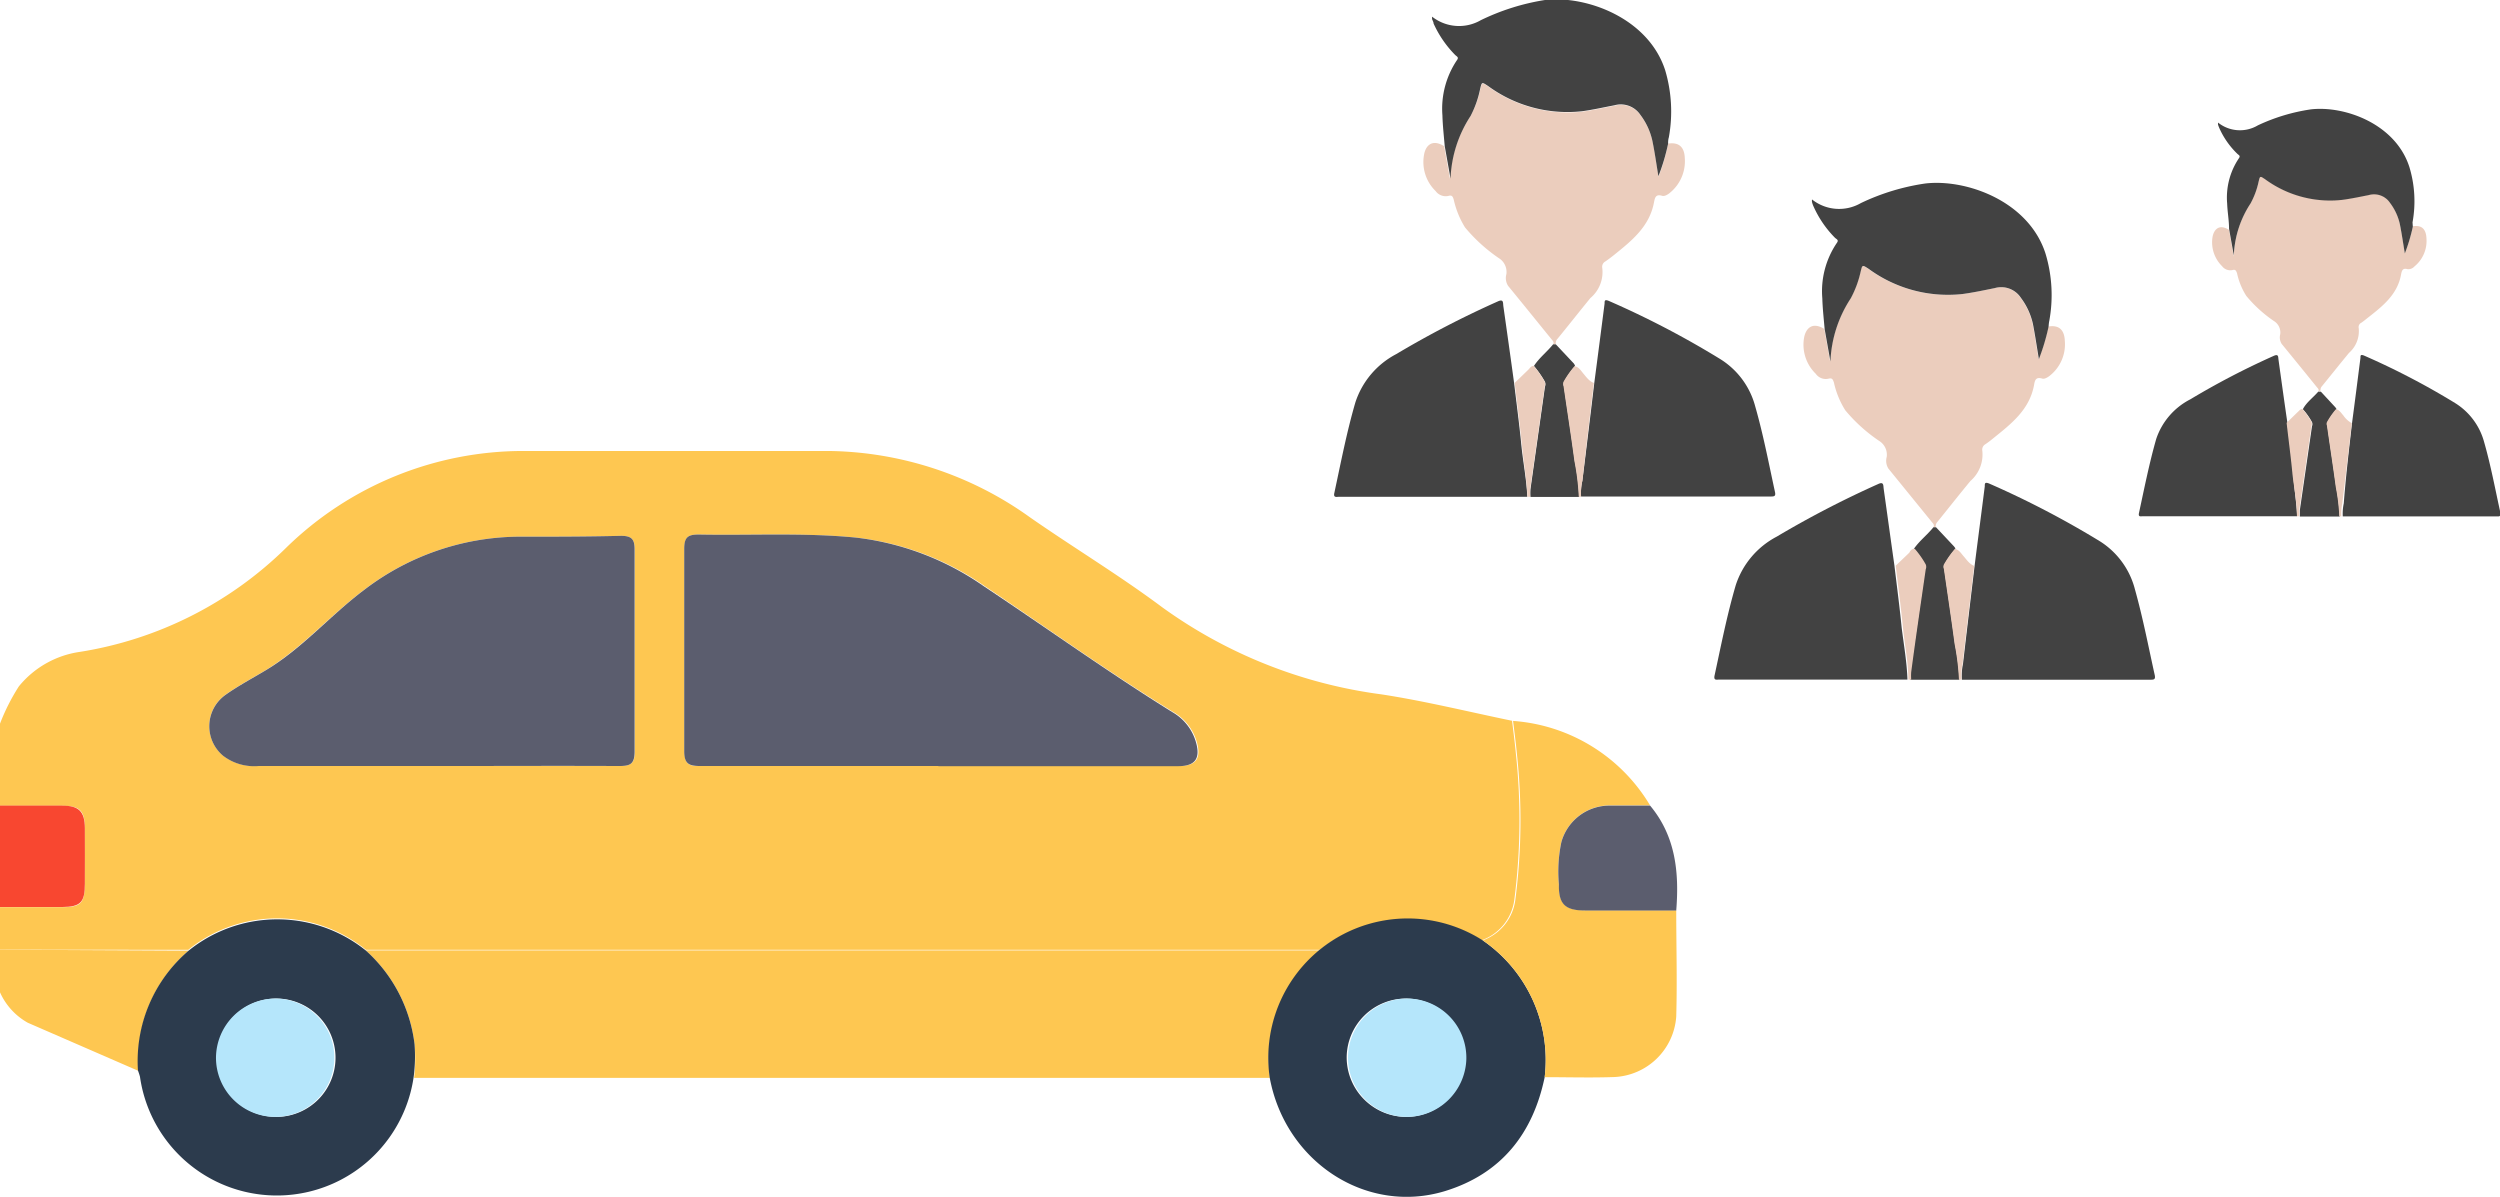
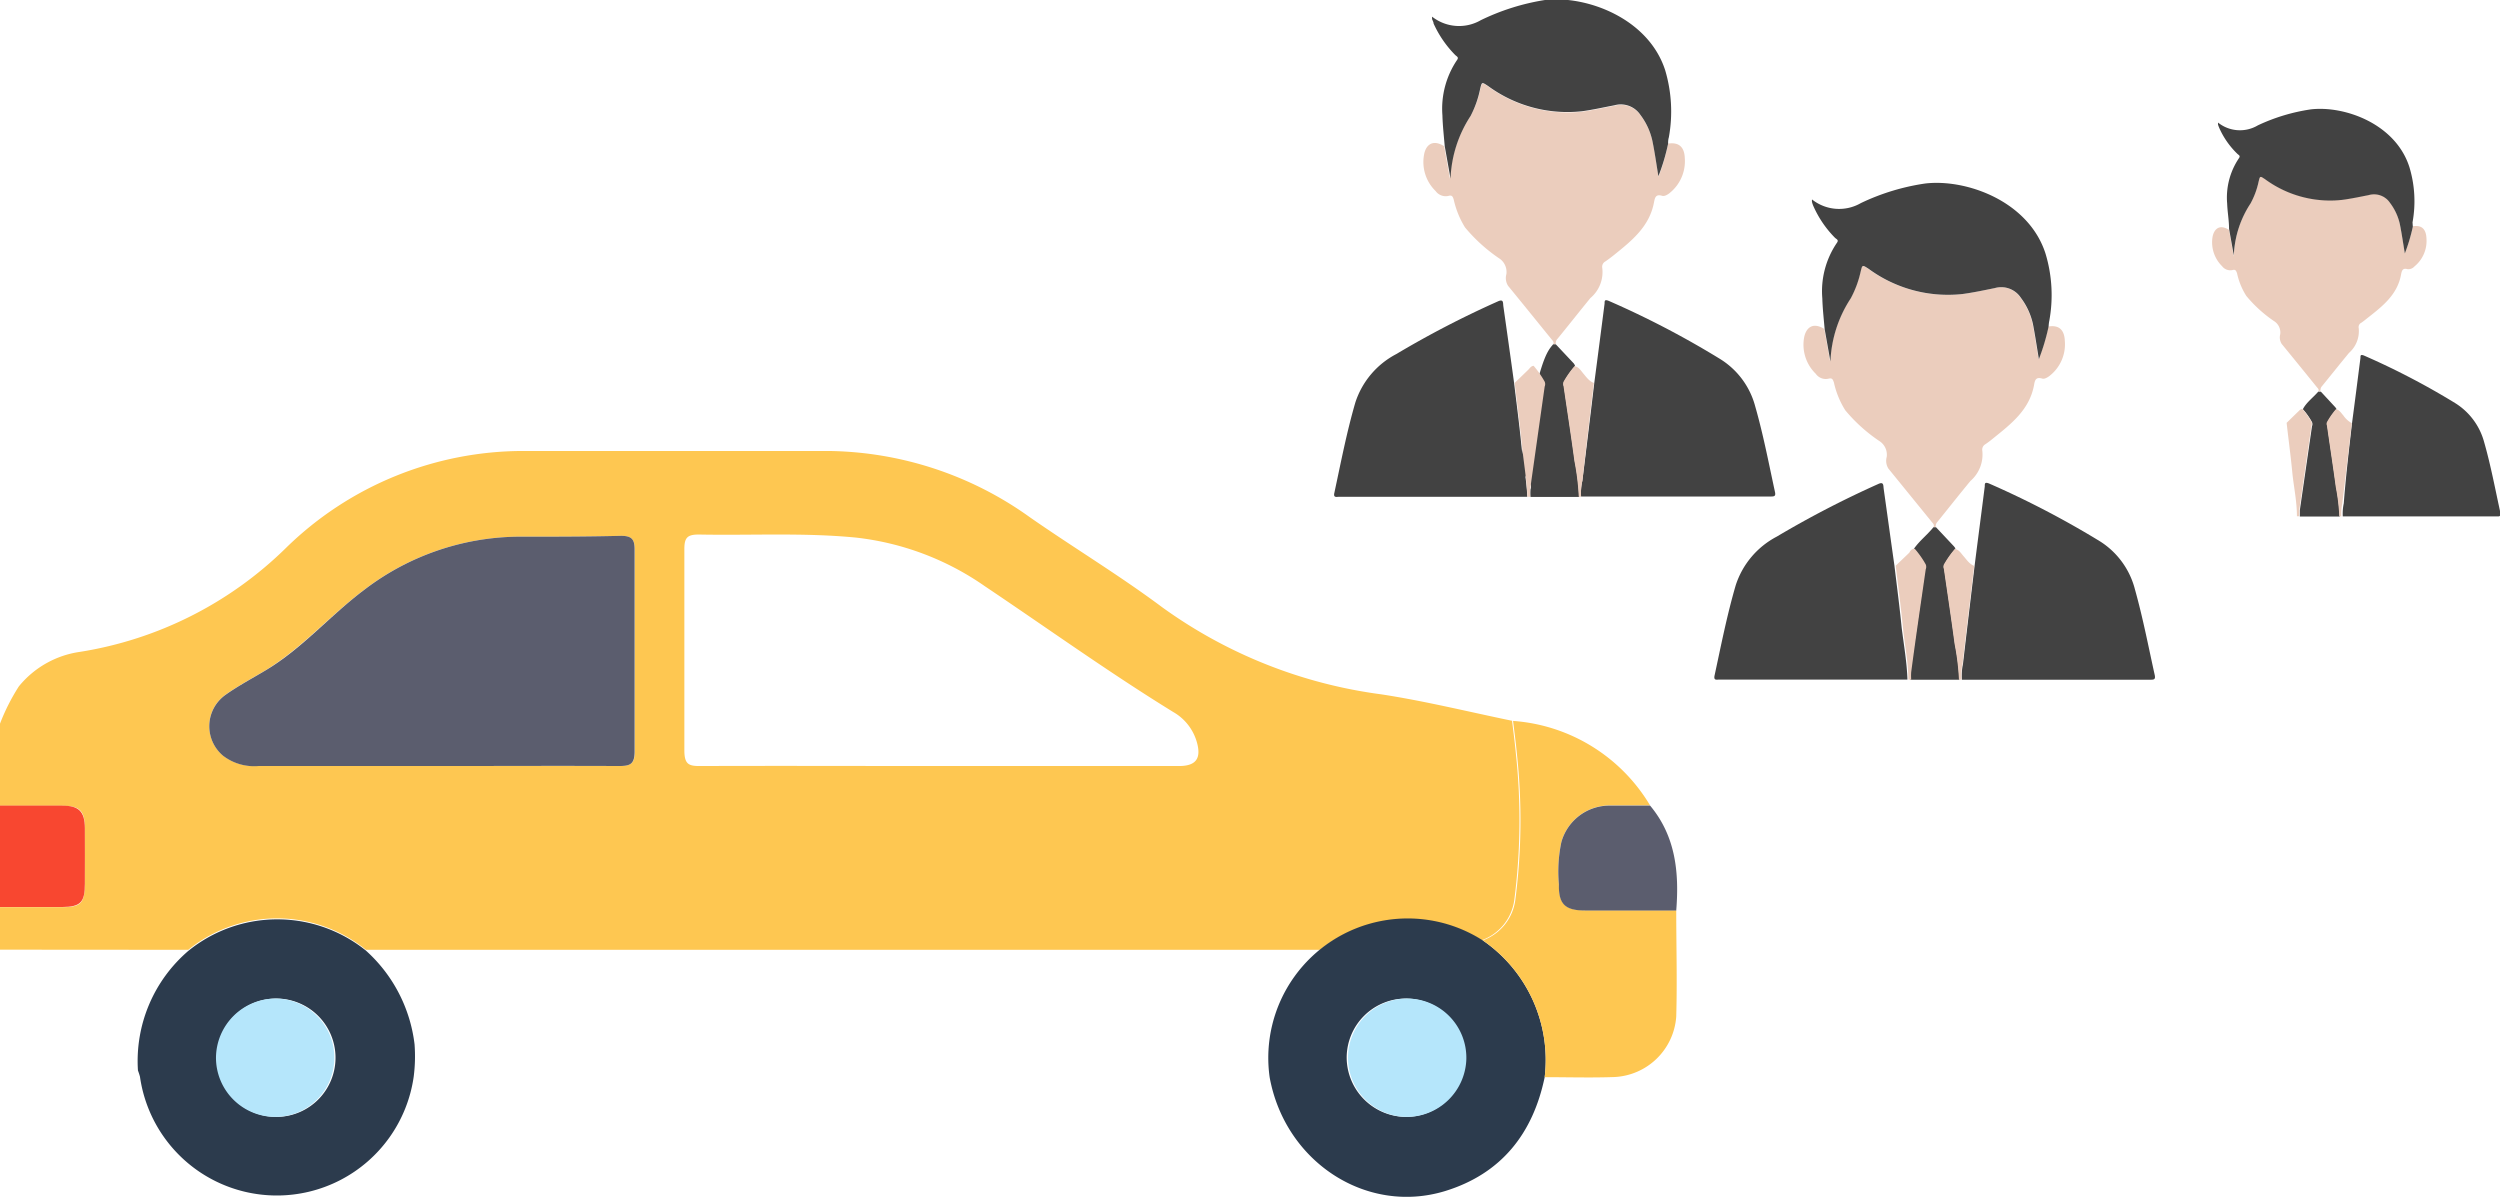
<svg xmlns="http://www.w3.org/2000/svg" viewBox="0 0 172.35 82.51">
  <defs>
    <style>.cls-1{fill:#fec751;}.cls-2{fill:#f84730;}.cls-3{fill:#2c3b4d;}.cls-4{fill:#5b5d6e;}.cls-5{fill:#b5e6fb;}.cls-6{fill:#ebcdbd;}.cls-7{fill:#424242;}</style>
  </defs>
  <g id="Layer_2" data-name="Layer 2">
    <g id="Layer_1-2" data-name="Layer 1">
      <path class="cls-1" d="M0,49.89a14.09,14.09,0,0,1,1.3-2.57,6.63,6.63,0,0,1,4.21-2.38,26.08,26.08,0,0,0,14.22-7.18A23.4,23.4,0,0,1,36.1,31.09h21A24.28,24.28,0,0,1,71,35.66c3,2.09,6.17,4,9.13,6.21a33.17,33.17,0,0,0,15.11,6c3,.46,6,1.2,9,1.82.09.74.19,1.47.26,2.22a42.71,42.71,0,0,1-.11,10.17,3.44,3.44,0,0,1-2.24,2.74A9.79,9.79,0,0,0,91,65.48H26.23c-.34,0-.68,0-1,0a9.74,9.74,0,0,0-12.25,0L0,65.47V62.54H4.28c1.3,0,1.56-.27,1.57-1.61s0-2.55,0-3.83-.41-1.54-1.57-1.55c-1.42,0-2.85,0-4.28,0Zm64.69,2.92H81.28c1.18,0,1.55-.53,1.23-1.65a3.49,3.49,0,0,0-1.62-2.07c-4.45-2.74-8.69-5.79-13-8.68A19.26,19.26,0,0,0,59,37.06c-3.6-.35-7.22-.14-10.82-.21-.79,0-1,.21-1,1,0,4.63,0,9.25,0,13.88,0,1,.33,1.09,1.16,1.08C53.78,52.79,59.24,52.81,64.69,52.81Zm-34.57,0c4.17,0,8.35,0,12.52,0,.77,0,1.13-.1,1.12-1,0-4.62,0-9.25,0-13.87,0-.72-.17-1-.94-1C40.4,37,38,37,35.59,37a17.73,17.73,0,0,0-10.46,3.64c-2.35,1.76-4.27,4-6.81,5.56-.93.56-1.9,1.07-2.78,1.7a2.65,2.65,0,0,0-.15,4.2,3.52,3.52,0,0,0,2.43.7Z" />
-       <path class="cls-1" d="M0,65.47l13,.07a10,10,0,0,0-3.45,8.29L1.92,70.51A4.5,4.5,0,0,1,0,68.41Z" />
      <path class="cls-2" d="M0,55.54c1.43,0,2.86,0,4.28,0,1.16,0,1.56.4,1.57,1.55s0,2.56,0,3.83-.27,1.6-1.57,1.61H0Z" />
-       <path class="cls-1" d="M25.21,65.52c.34,0,.68,0,1,0H91a9.74,9.74,0,0,0-3.45,8.79h-59A11.05,11.05,0,0,0,28.58,72,10.32,10.32,0,0,0,25.21,65.52Z" />
      <path class="cls-3" d="M25.21,65.52A10.32,10.32,0,0,1,28.58,72a11.05,11.05,0,0,1-.06,2.23,9.53,9.53,0,0,1-18.87,0,4.28,4.28,0,0,0-.14-.43A10,10,0,0,1,13,65.54,9.74,9.74,0,0,1,25.21,65.52ZM19,68.84a4.08,4.08,0,1,0,4.13,4A4.08,4.08,0,0,0,19,68.84Z" />
      <path class="cls-3" d="M87.53,74.27a9.61,9.61,0,0,1,14.69-9.44,10,10,0,0,1,4.27,9.43c-.81,3.9-3,6.66-6.86,7.85C94.2,83.77,88.59,80.1,87.53,74.27ZM96.93,77a4.08,4.08,0,1,0-4.09-4.09A4.11,4.11,0,0,0,96.93,77Z" />
      <path class="cls-1" d="M106.49,74.26a10,10,0,0,0-4.27-9.43,3.44,3.44,0,0,0,2.24-2.74,42.71,42.71,0,0,0,.11-10.17c-.07-.75-.17-1.48-.26-2.22a12,12,0,0,1,9.45,5.83h-2.7a3.44,3.44,0,0,0-3.42,2.52,9.77,9.77,0,0,0-.17,2.9c0,1.37.42,1.8,1.8,1.81h6.29c0,2.44.07,4.88,0,7.32a4.49,4.49,0,0,1-4.25,4.17C109.72,74.31,108.1,74.26,106.49,74.26Z" />
      <path class="cls-4" d="M115.56,62.77h-6.29c-1.38,0-1.83-.44-1.8-1.81a9.77,9.77,0,0,1,.17-2.9,3.44,3.44,0,0,1,3.42-2.52h2.7C115.52,57.65,115.77,60.15,115.56,62.77Z" />
-       <path class="cls-4" d="M64.69,52.81c-5.45,0-10.91,0-16.36,0-.83,0-1.17-.12-1.16-1.08,0-4.63,0-9.25,0-13.88,0-.8.23-1,1-1,3.6.07,7.22-.14,10.82.21a19.26,19.26,0,0,1,8.84,3.36c4.35,2.89,8.59,5.94,13,8.68a3.49,3.49,0,0,1,1.62,2.07c.32,1.12-.05,1.65-1.23,1.65H64.69Z" />
      <path class="cls-4" d="M30.12,52.81H17.82a3.52,3.52,0,0,1-2.43-.7,2.65,2.65,0,0,1,.15-4.2c.88-.63,1.85-1.14,2.78-1.7,2.54-1.52,4.46-3.8,6.81-5.56A17.73,17.73,0,0,1,35.59,37c2.4,0,4.81,0,7.22-.06.77,0,.95.26.94,1,0,4.62,0,9.25,0,13.87,0,.92-.35,1-1.12,1C38.47,52.79,34.29,52.81,30.12,52.81Z" />
      <path class="cls-5" d="M19,68.84a4.08,4.08,0,1,1-4.11,4.06A4.11,4.11,0,0,1,19,68.84Z" />
      <path class="cls-5" d="M96.93,77a4.08,4.08,0,1,1,4.16-4A4.11,4.11,0,0,1,96.93,77Z" />
      <path class="cls-6" d="M133.29,36.35c.08-.15,0-.24-.1-.35l-3-3.69a1,1,0,0,1-.12-.81,1.12,1.12,0,0,0-.53-1.11,11.11,11.11,0,0,1-2.33-2.11,6,6,0,0,1-.78-1.91c-.08-.23-.12-.33-.39-.26a.84.84,0,0,1-.86-.34,2.8,2.8,0,0,1-.81-2.47c.11-.64.55-1.15,1.4-.62l.4,2.25a8.53,8.53,0,0,1,1.4-4.36,7.08,7.08,0,0,0,.68-1.83c.12-.5.11-.49.55-.21a9.24,9.24,0,0,0,6.47,1.74c.75-.1,1.49-.26,2.23-.41a1.62,1.62,0,0,1,1.8.67,4.69,4.69,0,0,1,.83,1.8c.15.78.27,1.57.41,2.43a14.64,14.64,0,0,0,.67-2.25c.72-.12,1.11.21,1.14,1a2.76,2.76,0,0,1-1,2.36c-.17.14-.39.28-.56.23-.45-.14-.51.14-.56.43-.31,1.72-1.58,2.69-2.82,3.69-.17.14-.35.28-.53.4a.43.43,0,0,0-.22.45,2.41,2.41,0,0,1-.82,2.09c-.76.92-1.5,1.86-2.26,2.8a.44.44,0,0,0-.13.36Z" />
      <path class="cls-7" d="M136.13,39c.23-1.83.47-3.65.7-5.47,0-.2,0-.31.29-.2a63.45,63.45,0,0,1,7.67,4,5.55,5.55,0,0,1,2.39,3.29c.56,2,.93,3.95,1.37,5.93.06.3-.07.31-.3.31l-6.14,0h-6.86a4.08,4.08,0,0,1,.08-1.1C135.59,43.5,135.86,41.26,136.13,39Z" />
      <path class="cls-7" d="M131.5,46.85h-6.86l-6.11,0c-.18,0-.4.08-.33-.27.45-2.08.86-4.18,1.46-6.23A5.8,5.8,0,0,1,122.48,37a68.66,68.66,0,0,1,7-3.63c.4-.19.35.11.38.32.25,1.77.49,3.53.74,5.29.17,1.43.36,2.85.5,4.28C131.25,44.47,131.46,45.65,131.5,46.85Z" />
      <path class="cls-7" d="M141.23,22.51a14.64,14.64,0,0,1-.67,2.25c-.14-.86-.26-1.65-.41-2.43a4.69,4.69,0,0,0-.83-1.8,1.62,1.62,0,0,0-1.8-.67c-.74.15-1.48.31-2.23.41a9.24,9.24,0,0,1-6.47-1.74c-.44-.28-.43-.29-.55.21a7.08,7.08,0,0,1-.68,1.83,8.53,8.53,0,0,0-1.4,4.36l-.4-2.25c-.06-.71-.14-1.41-.16-2.12a5.92,5.92,0,0,1,1-3.81c.15-.2,0-.25-.11-.34a7.3,7.3,0,0,1-1.5-2.19,1.66,1.66,0,0,1-.1-.29.61.61,0,0,1,0-.18,3,3,0,0,0,3.37.25,15.42,15.42,0,0,1,4.44-1.35c2.85-.33,7.14,1.23,8.29,4.84a9.9,9.9,0,0,1,.26,4.62C141.25,22.24,141.24,22.38,141.23,22.51Z" />
      <path class="cls-7" d="M133.29,36.35h.18l1.24,1.32.09.12a.06.06,0,0,0,0,.06,6.77,6.77,0,0,0-.76,1.08.39.39,0,0,0,0,.3c.25,1.73.51,3.45.74,5.18a16.73,16.73,0,0,1,.3,2.45H131.7a3.17,3.17,0,0,1,0-.53c.33-2.35.68-4.71,1-7.07a.45.45,0,0,0,0-.34,6.35,6.35,0,0,0-.76-1.08C132.33,37.28,132.87,36.87,133.29,36.35Z" />
      <path class="cls-6" d="M132,37.83a6.35,6.35,0,0,1,.76,1.08.45.45,0,0,1,0,.34c-.34,2.36-.69,4.72-1,7.07a3.17,3.17,0,0,0,0,.53h-.2c0-1.2-.25-2.38-.37-3.57-.14-1.43-.33-2.85-.5-4.28l.94-.9C131.68,38,131.76,37.84,132,37.83Z" />
      <path class="cls-6" d="M135.05,46.85a16.73,16.73,0,0,0-.3-2.45c-.23-1.73-.49-3.45-.74-5.18a.39.39,0,0,1,0-.3,6.77,6.77,0,0,1,.76-1.08c.3.06.44.33.62.53s.38.52.71.64c-.27,2.25-.54,4.49-.8,6.74a4.08,4.08,0,0,0-.08,1.1Z" />
      <path class="cls-6" d="M134.8,37.78l-.09-.12Z" />
      <path class="cls-6" d="M159.82,27c.07-.13,0-.2-.08-.29-.81-1-1.62-2-2.44-3a.84.84,0,0,1-.1-.67.93.93,0,0,0-.44-.91,9.16,9.16,0,0,1-1.9-1.73,4.77,4.77,0,0,1-.64-1.57c-.07-.18-.11-.27-.32-.21a.71.71,0,0,1-.71-.27,2.31,2.31,0,0,1-.66-2c.09-.52.45-.94,1.14-.5l.33,1.84A7,7,0,0,1,155.15,14a5.5,5.5,0,0,0,.56-1.51c.1-.4.09-.4.45-.16a7.58,7.58,0,0,0,5.31,1.42c.61-.08,1.22-.21,1.83-.33a1.32,1.32,0,0,1,1.47.54,3.77,3.77,0,0,1,.68,1.48c.13.64.22,1.29.34,2a12.35,12.35,0,0,0,.55-1.84c.59-.1.91.17.94.83a2.27,2.27,0,0,1-.83,1.94.57.57,0,0,1-.46.19c-.36-.11-.41.11-.46.36-.25,1.4-1.29,2.2-2.31,3-.14.11-.28.23-.43.33a.33.33,0,0,0-.18.37,2,2,0,0,1-.67,1.71c-.63.76-1.24,1.53-1.86,2.29a.37.37,0,0,0-.1.3Z" />
      <path class="cls-7" d="M162.15,29.16c.2-1.5.39-3,.58-4.49,0-.16,0-.25.24-.16a51.44,51.44,0,0,1,6.29,3.28,4.57,4.57,0,0,1,2,2.7c.46,1.61.76,3.24,1.12,4.87,0,.24-.05.25-.24.24l-5,0h-5.63a3.42,3.42,0,0,1,.07-.9C161.72,32.85,161.94,31,162.15,29.16Z" />
-       <path class="cls-7" d="M158.36,35.59h-5.63l-5,0c-.14,0-.33.07-.27-.22.37-1.71.71-3.43,1.19-5.11A4.77,4.77,0,0,1,151,27.53a54.09,54.09,0,0,1,5.76-3c.34-.15.29.09.32.27.2,1.44.4,2.89.61,4.33.13,1.17.29,2.34.4,3.51C158.15,33.64,158.32,34.61,158.36,35.59Z" />
      <path class="cls-7" d="M166.34,15.63a12.35,12.35,0,0,1-.55,1.84c-.12-.7-.21-1.35-.34-2a3.77,3.77,0,0,0-.68-1.48,1.32,1.32,0,0,0-1.47-.54c-.61.12-1.22.25-1.83.33a7.58,7.58,0,0,1-5.31-1.42c-.36-.24-.35-.24-.45.16a5.5,5.5,0,0,1-.56,1.51A7,7,0,0,0,154,17.61l-.33-1.84c0-.58-.11-1.16-.13-1.74a4.85,4.85,0,0,1,.81-3.12c.12-.17,0-.21-.09-.29A5.66,5.66,0,0,1,153,8.83a2.34,2.34,0,0,1-.09-.24s0-.07,0-.14a2.42,2.42,0,0,0,2.75.19,13,13,0,0,1,3.65-1.1c2.33-.27,5.86,1,6.8,4a8.11,8.11,0,0,1,.21,3.79Z" />
      <path class="cls-7" d="M159.82,27H160l1,1.08.07.1v.05a5.05,5.05,0,0,0-.62.89.29.29,0,0,0,0,.24c.2,1.42.42,2.83.61,4.25a13.61,13.61,0,0,1,.24,2h-2.75c0-.14,0-.29,0-.43l.84-5.8a.34.34,0,0,0,0-.28,4.62,4.62,0,0,0-.63-.89C159,27.74,159.48,27.4,159.82,27Z" />
      <path class="cls-6" d="M158.72,28.19a4.62,4.62,0,0,1,.63.89.34.34,0,0,1,0,.28l-.84,5.8c0,.14,0,.29,0,.43h-.16c0-1-.21-2-.31-2.93-.11-1.17-.27-2.34-.4-3.51l.76-.74C158.51,28.32,158.57,28.2,158.72,28.19Z" />
      <path class="cls-6" d="M161.27,35.59a13.61,13.61,0,0,0-.24-2c-.19-1.42-.41-2.83-.61-4.25a.29.29,0,0,1,0-.24,5.05,5.05,0,0,1,.62-.89c.25.05.36.27.51.43a1.63,1.63,0,0,0,.58.53c-.21,1.84-.43,3.69-.65,5.53a3.42,3.42,0,0,0-.07.9Z" />
      <path class="cls-6" d="M161.06,28.15l-.07-.1Z" />
      <path class="cls-6" d="M107.07,23.74c.08-.14,0-.23-.1-.34-1-1.23-2-2.47-3-3.69a1,1,0,0,1-.12-.81,1.12,1.12,0,0,0-.53-1.11A11.39,11.39,0,0,1,101,15.68a6.16,6.16,0,0,1-.78-1.92c-.07-.22-.12-.33-.38-.25a.86.86,0,0,1-.87-.34,2.79,2.79,0,0,1-.8-2.48c.1-.64.55-1.14,1.39-.61l.4,2.24A8.44,8.44,0,0,1,101.38,8a7,7,0,0,0,.67-1.84c.12-.49.11-.49.55-.2a9.24,9.24,0,0,0,6.47,1.74c.75-.1,1.49-.27,2.23-.41a1.63,1.63,0,0,1,1.8.66,4.59,4.59,0,0,1,.83,1.81c.16.78.27,1.57.41,2.42A14,14,0,0,0,115,9.9c.72-.11,1.12.21,1.15,1a2.81,2.81,0,0,1-1,2.37c-.16.14-.39.28-.56.23-.45-.14-.5.14-.56.43-.31,1.71-1.57,2.69-2.81,3.69-.18.14-.35.27-.54.4a.42.42,0,0,0-.22.45,2.34,2.34,0,0,1-.82,2.08c-.76.93-1.5,1.87-2.26,2.8a.41.41,0,0,0-.12.36Z" />
      <path class="cls-7" d="M109.91,26.4q.36-2.73.71-5.47c0-.19,0-.3.28-.19a62.06,62.06,0,0,1,7.67,4A5.49,5.49,0,0,1,121,28c.56,1.95.94,3.95,1.37,5.93.06.29-.07.3-.3.3l-6.14,0H109a3.7,3.7,0,0,1,.09-1.1Q109.51,29.78,109.91,26.4Z" />
      <path class="cls-7" d="M105.29,34.25H98.42l-6.11,0c-.17,0-.4.08-.32-.27.45-2.09.85-4.18,1.45-6.24a5.78,5.78,0,0,1,2.82-3.33,66.72,66.72,0,0,1,7-3.63c.41-.19.35.1.38.32.25,1.76.5,3.53.74,5.29.17,1.42.36,2.85.5,4.28C105,31.87,105.24,33.05,105.29,34.25Z" />
      <path class="cls-7" d="M115,9.9a14,14,0,0,1-.67,2.25c-.14-.85-.25-1.64-.41-2.42a4.59,4.59,0,0,0-.83-1.81,1.63,1.63,0,0,0-1.8-.66c-.74.14-1.48.31-2.23.41a9.24,9.24,0,0,1-6.47-1.74c-.44-.29-.43-.29-.55.2A7,7,0,0,1,101.38,8,8.44,8.44,0,0,0,100,12.32l-.4-2.24c-.06-.71-.14-1.42-.16-2.13a6,6,0,0,1,1-3.8c.15-.2,0-.25-.11-.35a7.44,7.44,0,0,1-1.5-2.18c0-.1-.07-.2-.1-.3a.71.71,0,0,1,0-.17,3,3,0,0,0,3.36.24A15.7,15.7,0,0,1,106.51,0c2.84-.33,7.13,1.24,8.29,4.85a10,10,0,0,1,.25,4.62C115,9.64,115,9.77,115,9.9Z" />
-       <path class="cls-7" d="M107.07,23.74h.19l1.24,1.32.08.13a.06.06,0,0,0,0,.06,6.35,6.35,0,0,0-.76,1.08.44.44,0,0,0,0,.3c.25,1.72.52,3.45.75,5.17a17,17,0,0,1,.3,2.46h-3.36a4.61,4.61,0,0,1,0-.53l1-7.07a.44.44,0,0,0,0-.34,6.86,6.86,0,0,0-.76-1.09C106.11,24.67,106.65,24.26,107.07,23.74Z" />
+       <path class="cls-7" d="M107.07,23.74h.19l1.24,1.32.08.13a.06.06,0,0,0,0,.06,6.35,6.35,0,0,0-.76,1.08.44.44,0,0,0,0,.3c.25,1.72.52,3.45.75,5.17a17,17,0,0,1,.3,2.46h-3.36a4.61,4.61,0,0,1,0-.53a.44.44,0,0,0,0-.34,6.86,6.86,0,0,0-.76-1.09C106.11,24.67,106.65,24.26,107.07,23.74Z" />
      <path class="cls-6" d="M105.73,25.22a6.86,6.86,0,0,1,.76,1.09.44.44,0,0,1,0,.34l-1,7.07a4.61,4.61,0,0,0,0,.53h-.19c-.05-1.2-.26-2.38-.38-3.57-.14-1.43-.33-2.86-.5-4.28l.94-.91C105.46,25.39,105.55,25.23,105.73,25.22Z" />
      <path class="cls-6" d="M108.84,34.25a17,17,0,0,0-.3-2.46c-.23-1.72-.5-3.45-.75-5.17a.44.44,0,0,1,0-.3,6.35,6.35,0,0,1,.76-1.08c.3.06.44.32.62.53s.39.52.71.63q-.41,3.38-.79,6.75a3.7,3.7,0,0,0-.09,1.1Z" />
      <path class="cls-6" d="M108.58,25.18l-.08-.13Z" />
    </g>
  </g>
</svg>